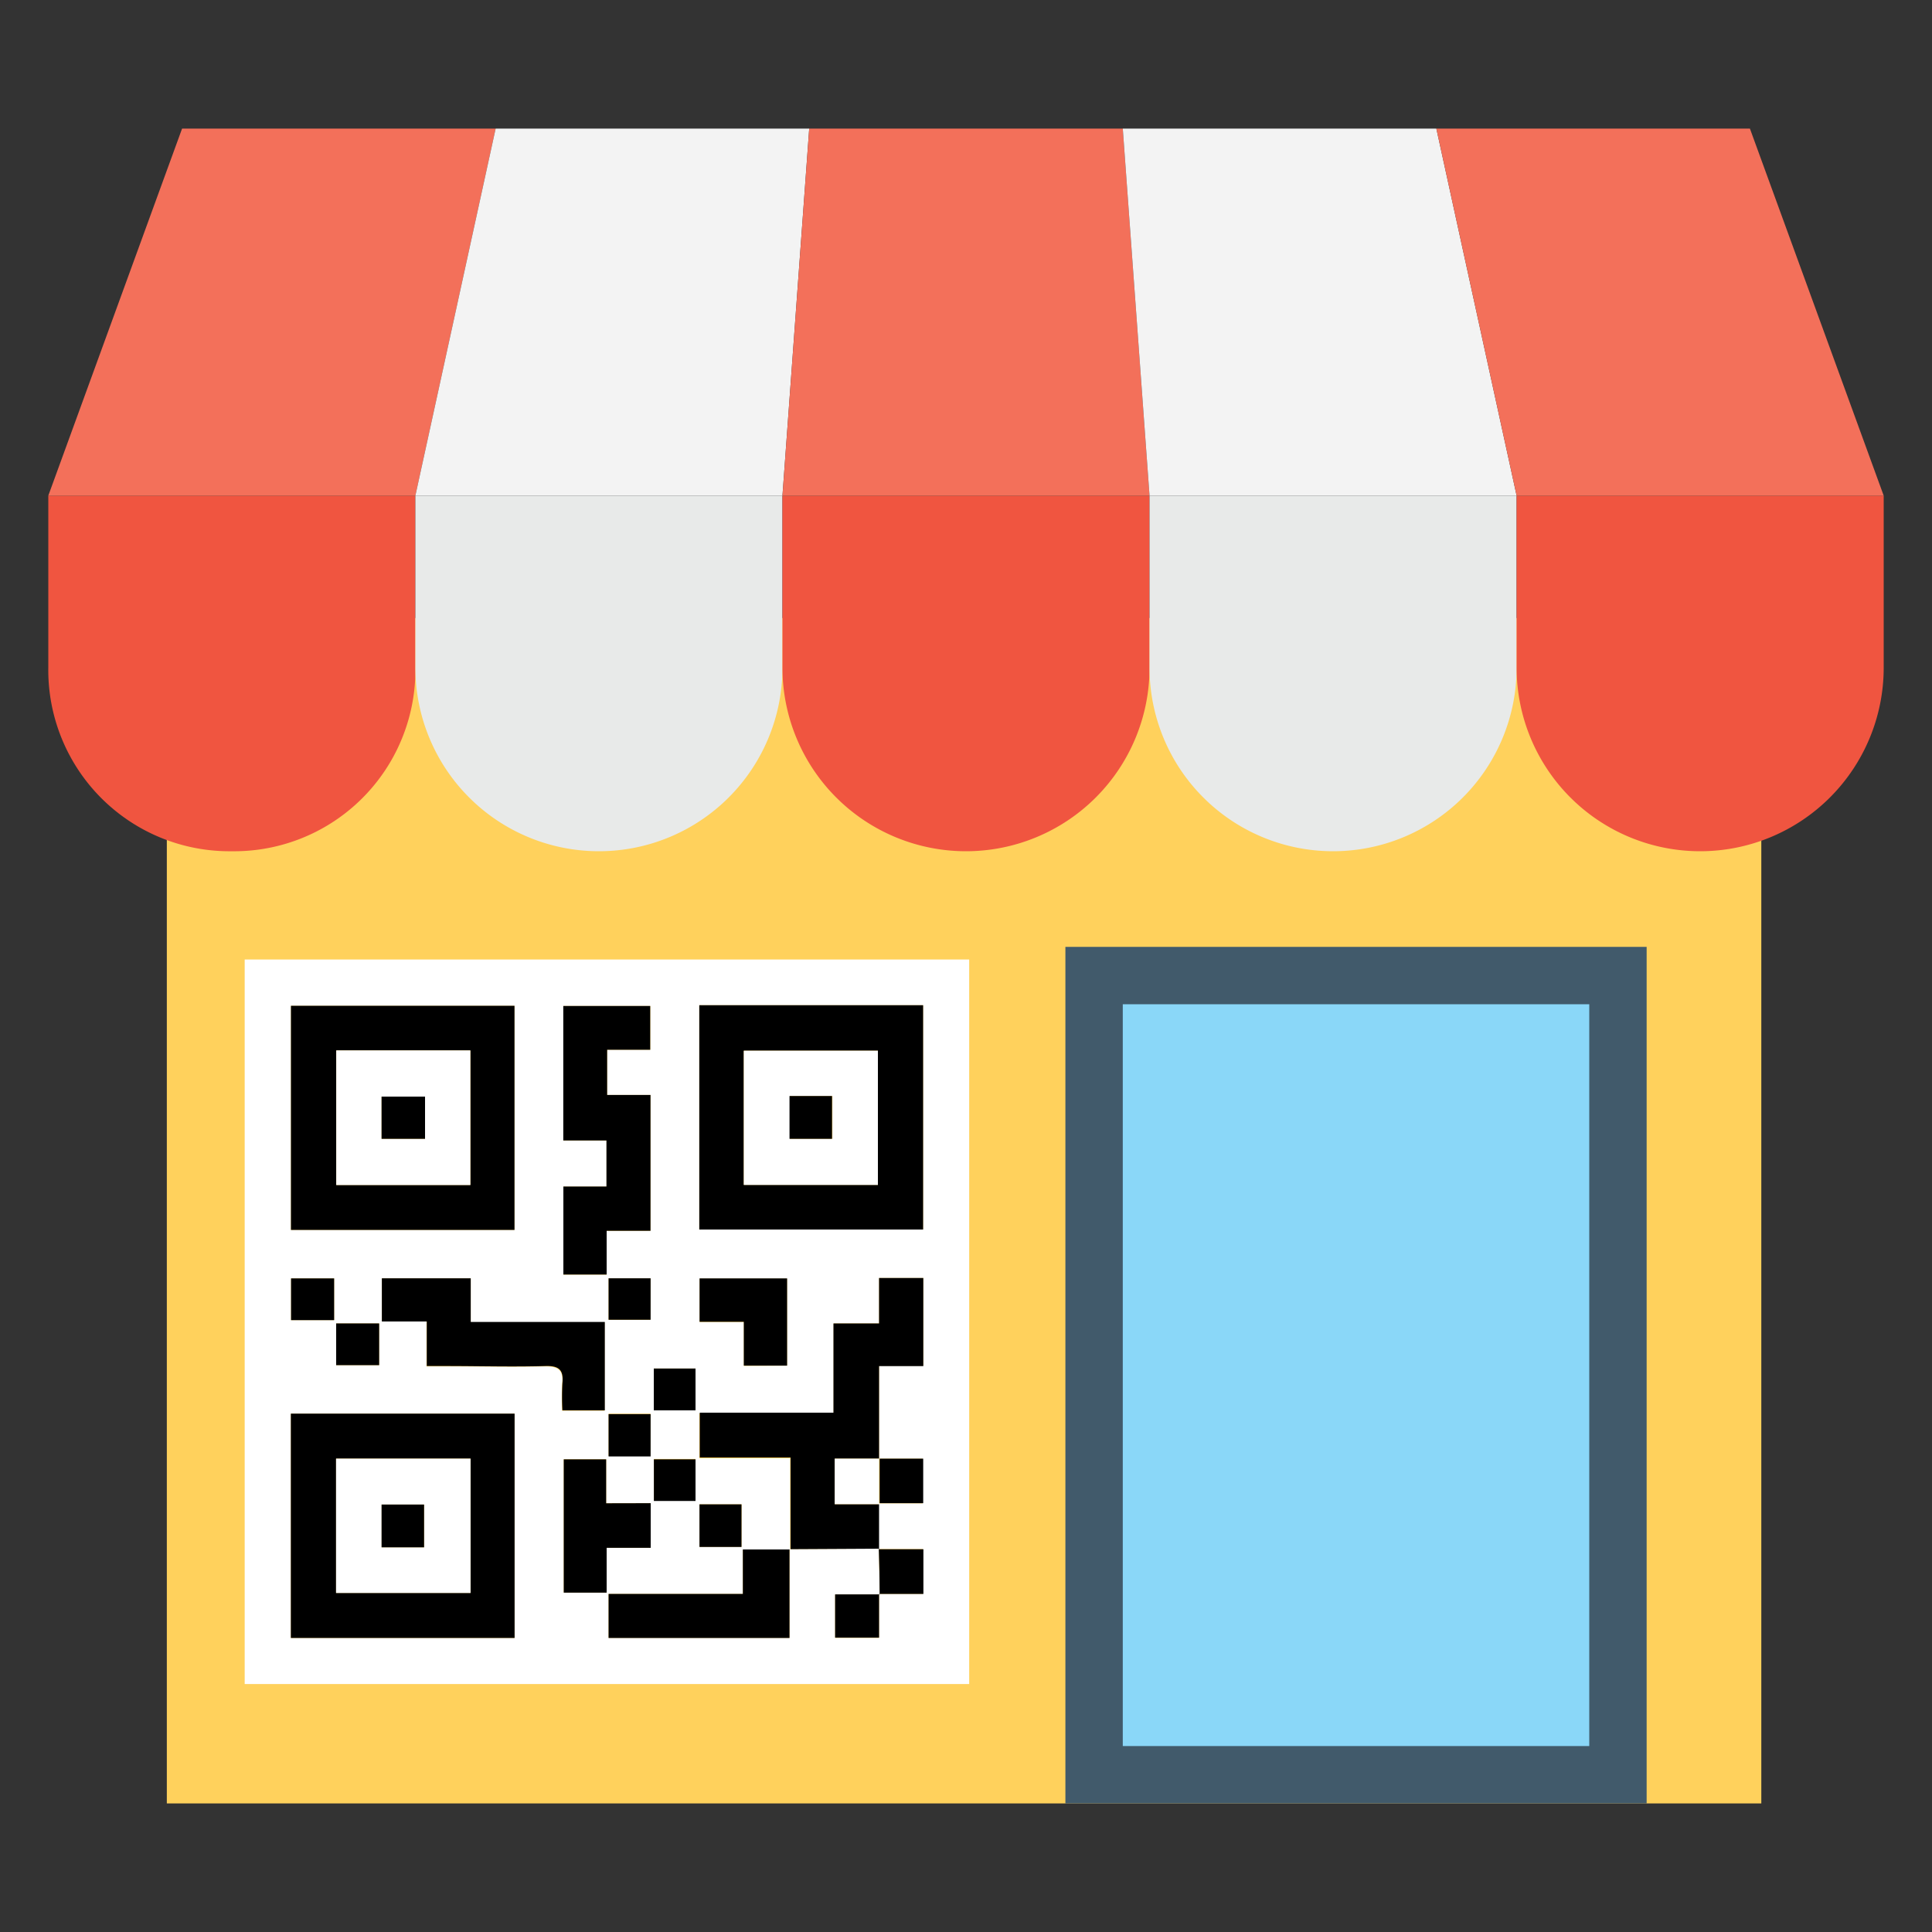
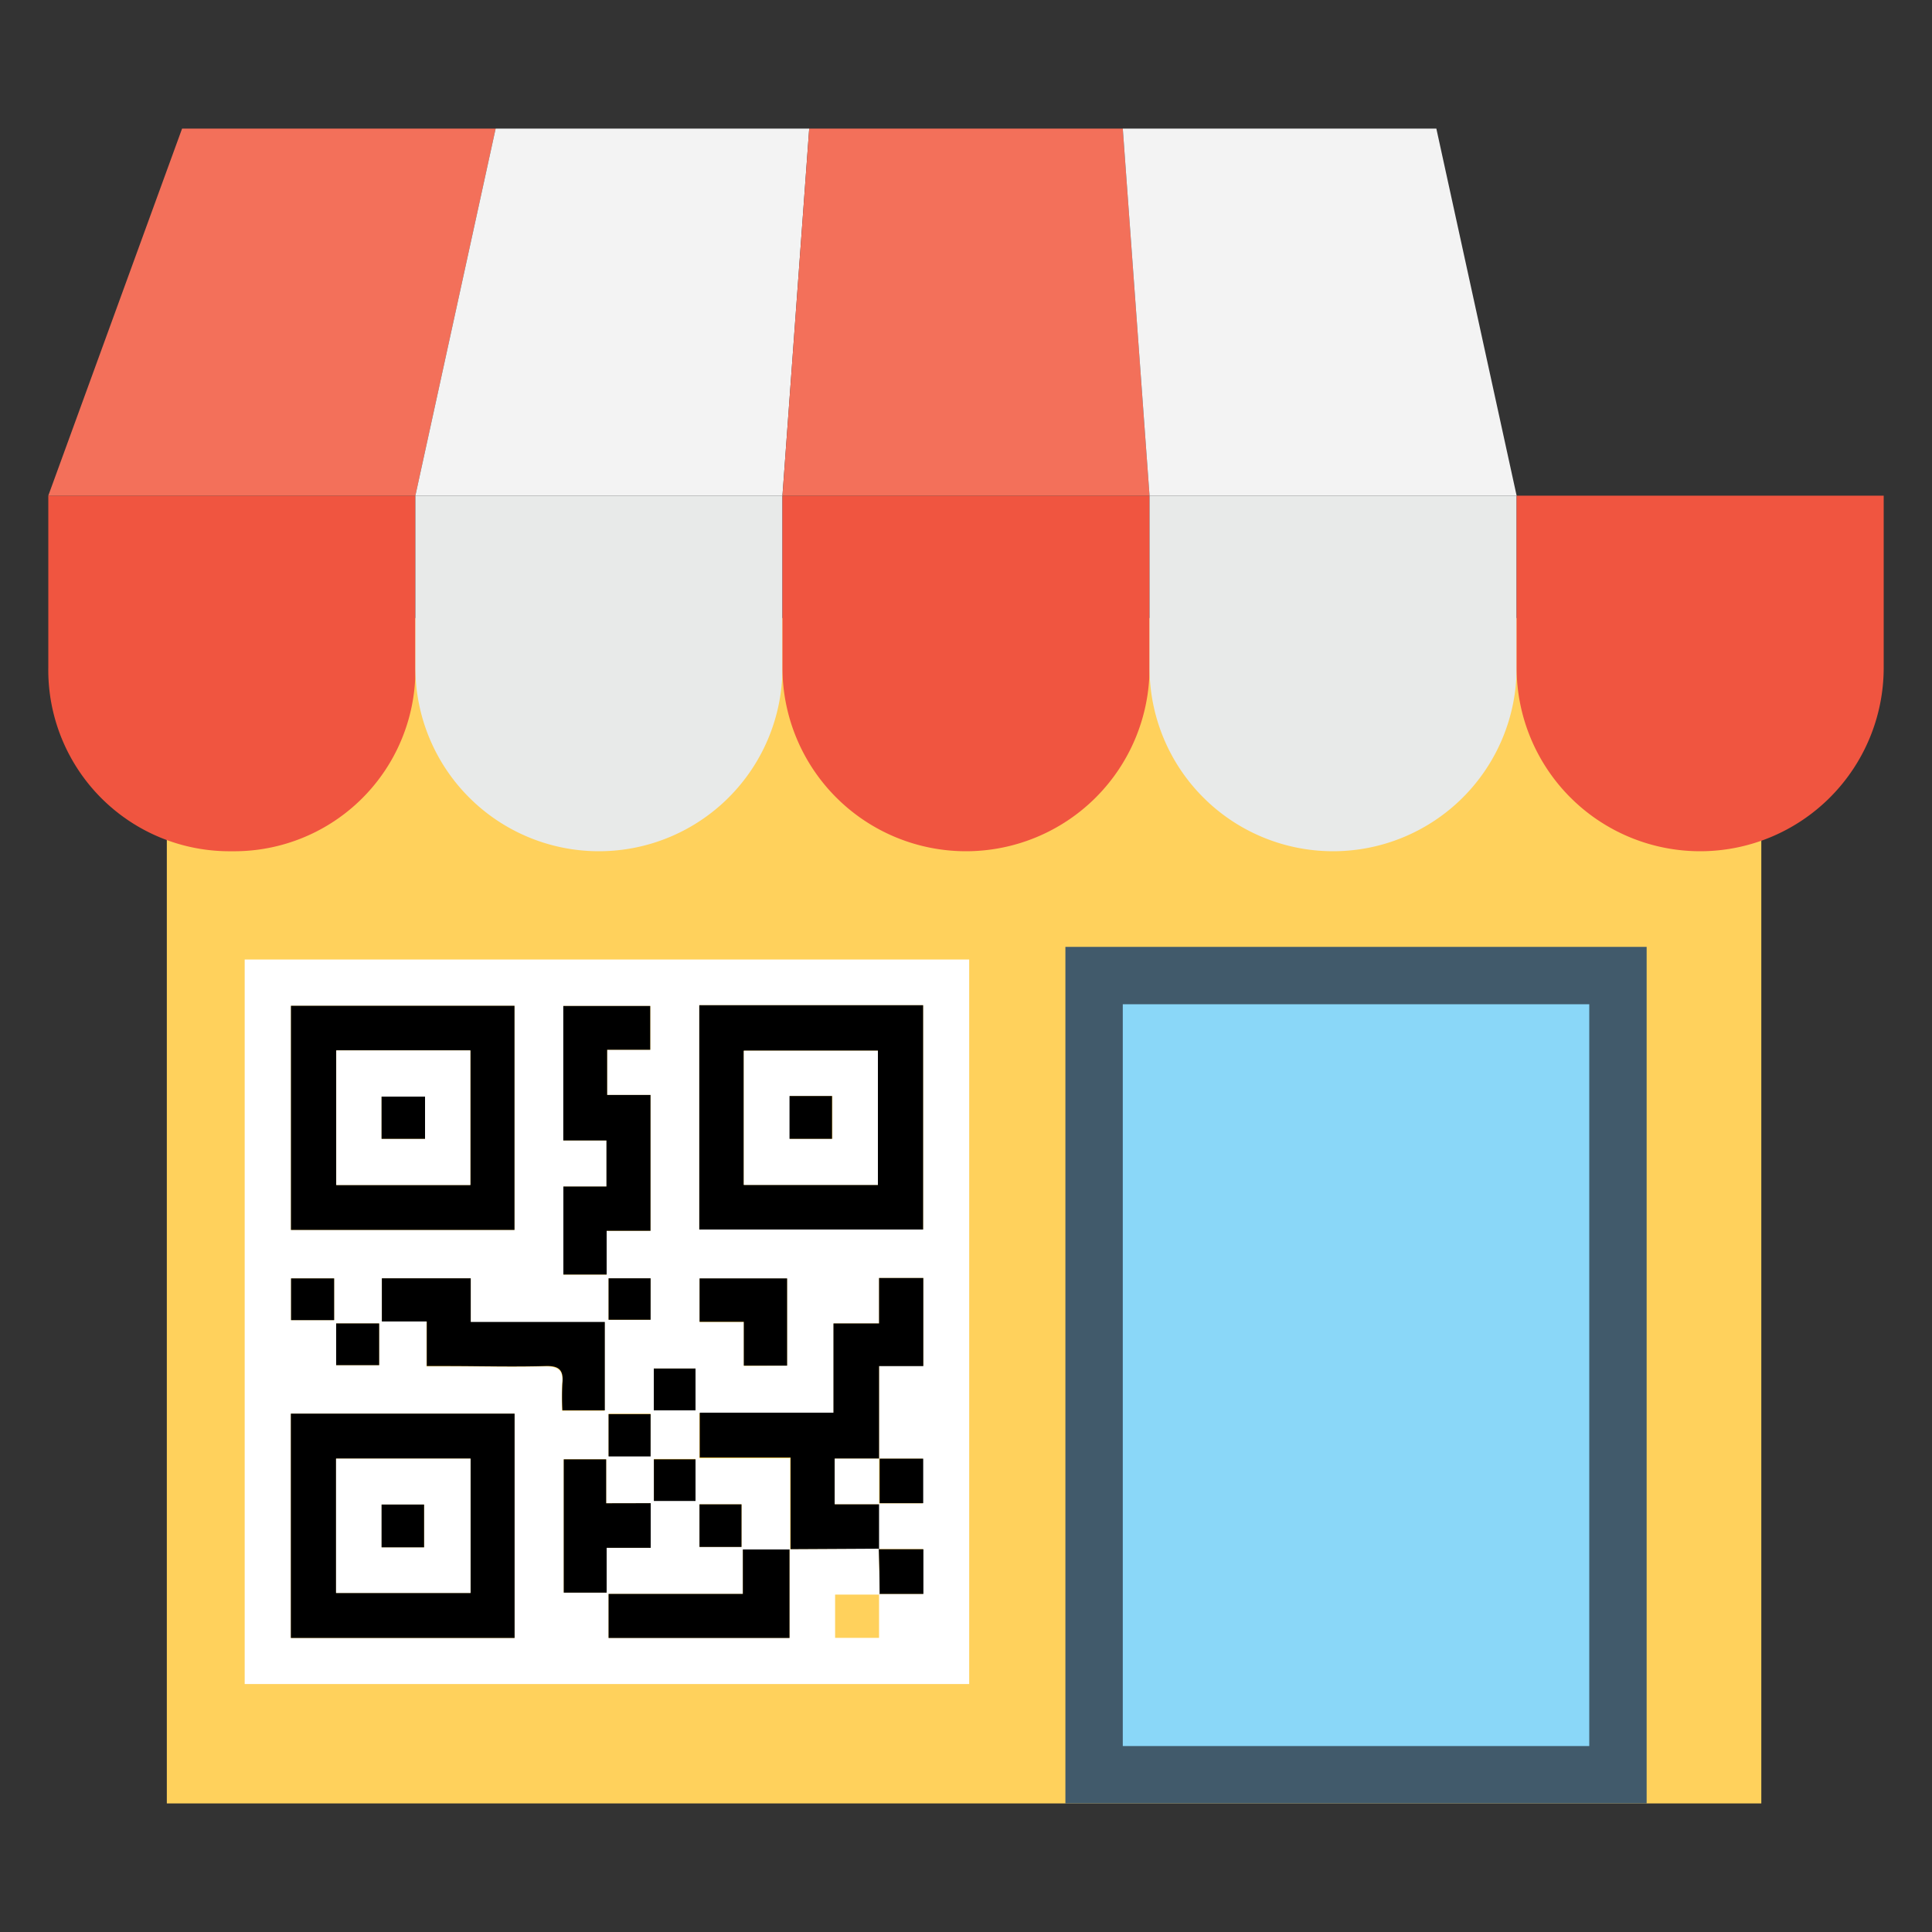
<svg xmlns="http://www.w3.org/2000/svg" id="Layer_1" data-name="Layer 1" viewBox="0 0 200 200">
  <rect x="0" y="0" width="200" height="200" fill="#333333" stroke="none" />
  <defs>
    <style>.cls-1{fill:#ffd15c;}.cls-2{fill:#415a6b;}.cls-3{fill:#8ad7f8;}.cls-4{fill:#f05540;}.cls-5{fill:#e8eae9;}.cls-6{fill:#f3705a;}.cls-7{fill:#f3f3f3;}.cls-8{fill:#fff;}</style>
  </defs>
  <title>Icon</title>
  <rect class="cls-1" x="17.27" y="63.98" width="165.06" height="122.71" />
  <rect class="cls-2" x="110.29" y="98.02" width="60.17" height="88.67" />
  <rect class="cls-3" x="116.23" y="103.96" width="48.29" height="76.79" />
  <path class="cls-4" d="M5,51.31V69.12a18.76,18.76,0,0,0,19,19,18.76,18.76,0,0,0,19-19V51.31Z" />
  <path class="cls-5" d="M43,51.31V69.12a19,19,0,0,0,38,0V51.31Z" />
  <path class="cls-4" d="M81,51.31V69.12a19,19,0,0,0,38,0V51.31Z" />
  <path class="cls-5" d="M119,51.31V69.12a19,19,0,0,0,38,0V51.31Z" />
  <path class="cls-4" d="M157,51.31V69.12a19,19,0,1,0,38,0V51.31Z" />
  <polygon class="cls-6" points="51.31 13.31 18.85 13.31 5 51.31 43 51.31 51.31 13.31" />
  <polygon class="cls-7" points="83.77 13.31 51.31 13.31 43 51.31 81 51.31 83.77 13.31" />
  <polygon class="cls-6" points="116.23 13.31 83.77 13.31 81 51.31 119 51.31 116.23 13.31" />
  <polygon class="cls-7" points="148.69 13.31 116.23 13.31 119 51.31 157 51.31 148.69 13.31" />
-   <polygon class="cls-6" points="181.15 13.31 148.69 13.31 157 51.31 195 51.31 181.15 13.31" />
  <path class="cls-8" d="M100.33,174.33h-75v-75h75ZM91,165h4.54v-4.65H90.95l0-4.72h4.56V151H91v-9.63h4.59V132.3H91V137h-4.7v9.32H72.39v4.64h9.4c0,3.31,0,6.4,0,9.49H76.9V165H63v4.55H81.73v-9.19l9.27-.05q0,2.38.09,4.76H86.45v4.48H91ZM53.26,127.32v-23.2H30.12v23.2Zm19.13-23.26v23.22H95.56V104.06ZM30.11,146.34v23.22H53.27V146.34Zm37.23-18.93V113.35H62.85v-4.68h4.47v-4.53h-9v13.93h4.47v4.77H58.32v9.11H62.8v-4.53Zm-18.61,4.92h-9.2v4.47h4.62v4.65h2c3.44,0,6.88.07,10.31,0,1.42,0,1.87.44,1.73,1.8a27.44,27.44,0,0,0,0,2.79h4.39v-9.15H48.73Zm18.63,23.28H62.75v-4.55H58.36v13.8H62.8v-4.64h4.56Zm14.12-14.24v-9H72.42v4.49H77v4.54Zm-4.71,14.35H72.41v4.41h4.35ZM34.59,132.34H30.13v4.32h4.46ZM39.25,137H34.8v4.32h4.45Zm28.09,9.34H63v4.38h4.32Zm.35,9H72v-4.31H67.69Zm-.34-23H63v4.29h4.32ZM67.68,146H72v-4.33H67.68Z" />
  <path d="M53.26,127.32H30.12v-23.2H53.26ZM34.81,108.74v13.93H48.69V108.74Z" />
  <path d="M72.39,104.06H95.56v23.22H72.39ZM77,122.66H90.88V108.77H77Z" />
  <path d="M30.11,146.34H53.27v23.22H30.11ZM48.71,151H34.79v13.9H48.71Z" />
  <path d="M91,155.66l0,4.72.06-.06-9.27.05.05,0v-9.49h-9.4v-4.64H86.28V137H91V132.3h4.58v9.12H91V151L91,151H86.41v4.71H91Z" />
  <path d="M67.34,127.41H62.8v4.53H58.32v-9.11h4.46v-4.77H58.31V104.14h9v4.53H62.85v4.68h4.49Z" />
  <path d="M48.73,132.33v4.52H62.61V146H58.22a27.44,27.44,0,0,1,0-2.79c.14-1.35-.31-1.84-1.73-1.8-3.44.1-6.88,0-10.31,0h-2V136.8H39.53v-4.47Z" />
  <path d="M81.73,160.37v9.19H63V165H76.9v-4.6h4.88Z" />
  <path d="M67.36,155.61v4.62H62.8v4.64H58.36v-13.8h4.39v4.55Z" />
  <path d="M81.48,141.37H77v-4.54H72.42v-4.49h9.06Z" />
  <path d="M91,151h4.57v4.61H91l.06,0V151Z" />
  <path d="M90.95,160.38h4.64V165H91l.06.05q0-2.38-.09-4.76Z" />
-   <path d="M91,165v4.53H86.45v-4.48H91.1Z" />
  <path d="M76.76,155.73v4.41H72.41v-4.41Z" />
  <path d="M34.59,132.34v4.32H30.13v-4.32Z" />
  <path d="M39.25,137v4.32H34.8V137Z" />
  <path d="M67.35,146.39v4.38H63v-4.38Z" />
  <path d="M67.69,155.38v-4.31H72v4.31Z" />
  <path d="M67.35,132.33v4.29H63v-4.29Z" />
  <path d="M67.68,146v-4.33H72V146Z" />
  <path class="cls-8" d="M34.81,108.74H48.69v13.93H34.81ZM44,113.52H39.5v4.37H44Z" />
  <path class="cls-8" d="M77,122.66V108.77H90.88v13.89Zm4.77-9.2v4.43h4.4v-4.43Z" />
  <path class="cls-8" d="M48.71,151v13.9H34.79V151Zm-4.8,9.18v-4.43h-4.4v4.43Z" />
  <path class="cls-8" d="M91,151v4.71H86.41V151Z" />
  <path d="M44,113.52v4.37H39.5v-4.37Z" />
  <path d="M81.73,113.46h4.4v4.43h-4.4Z" />
  <path d="M43.9,160.18h-4.4v-4.43h4.4Z" />
</svg>